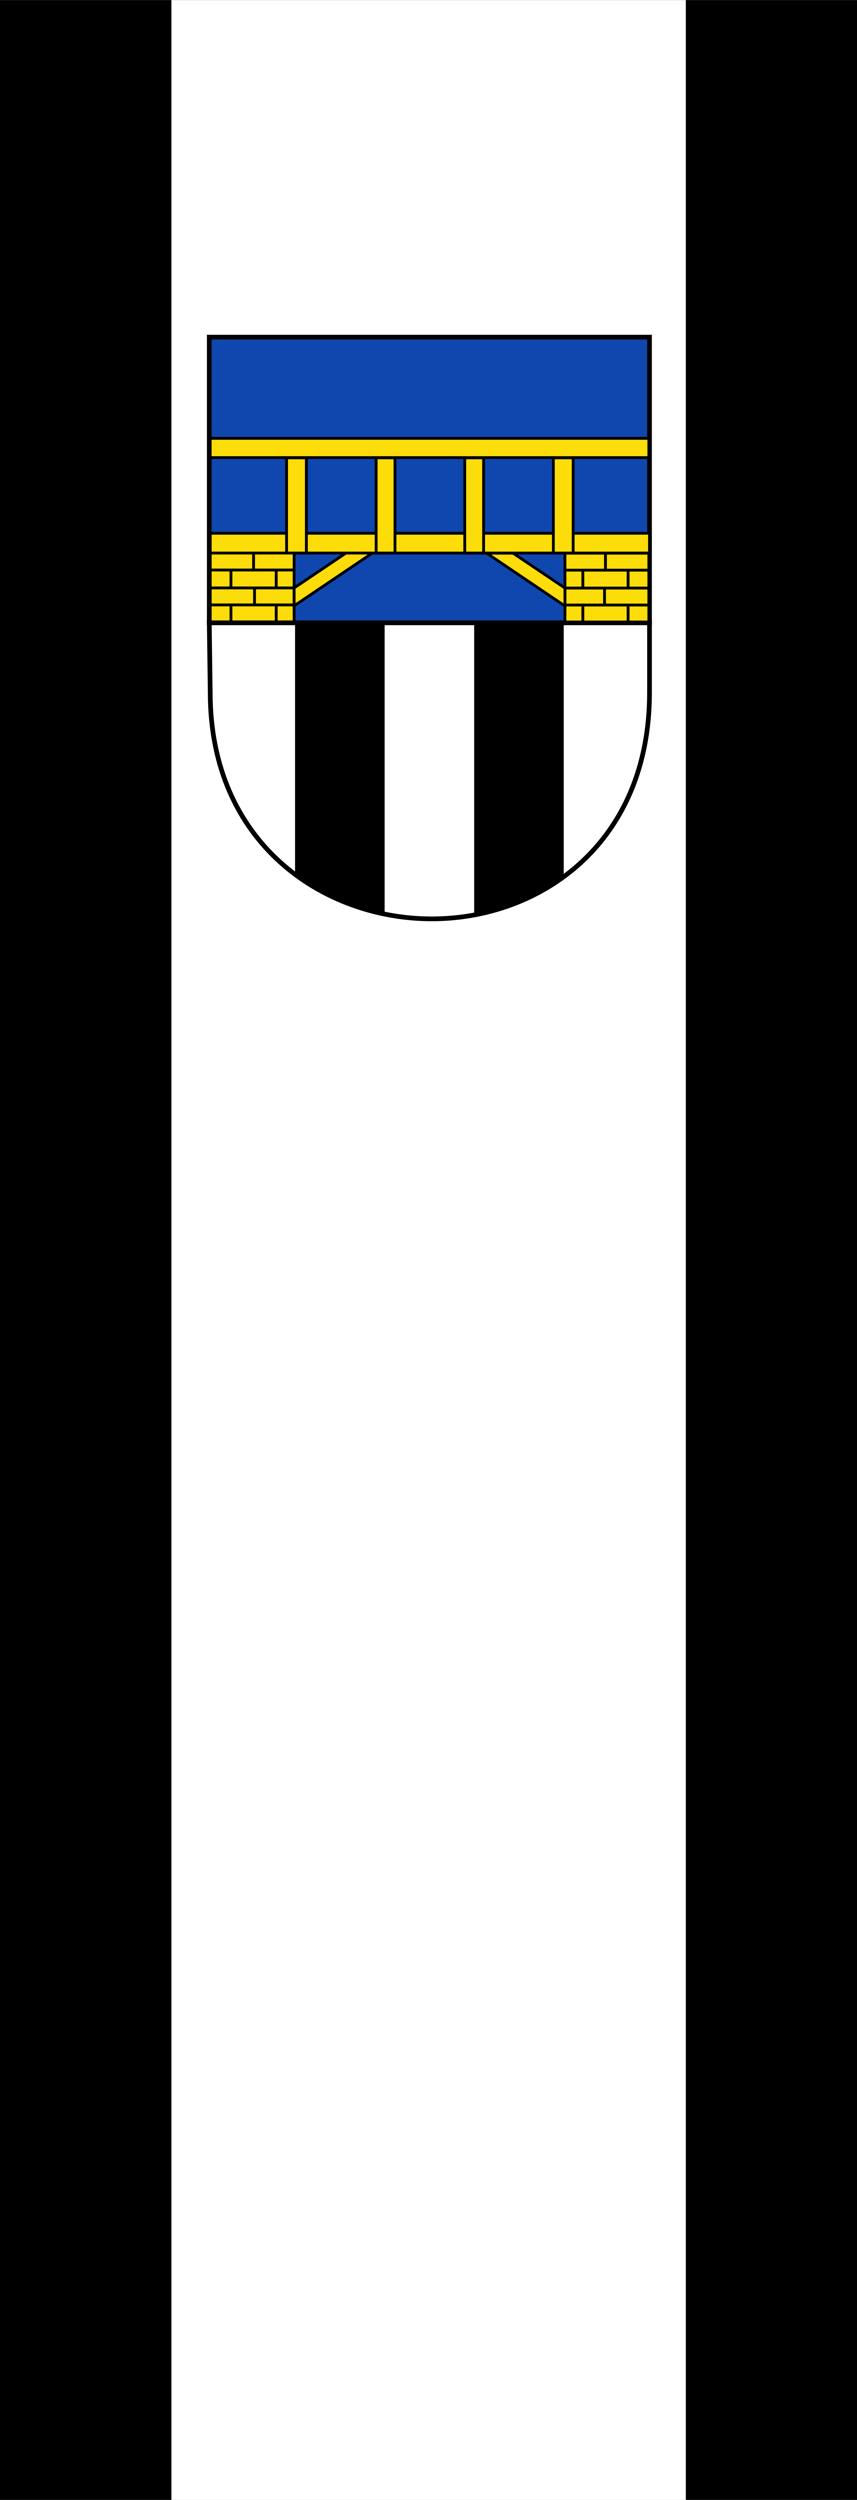
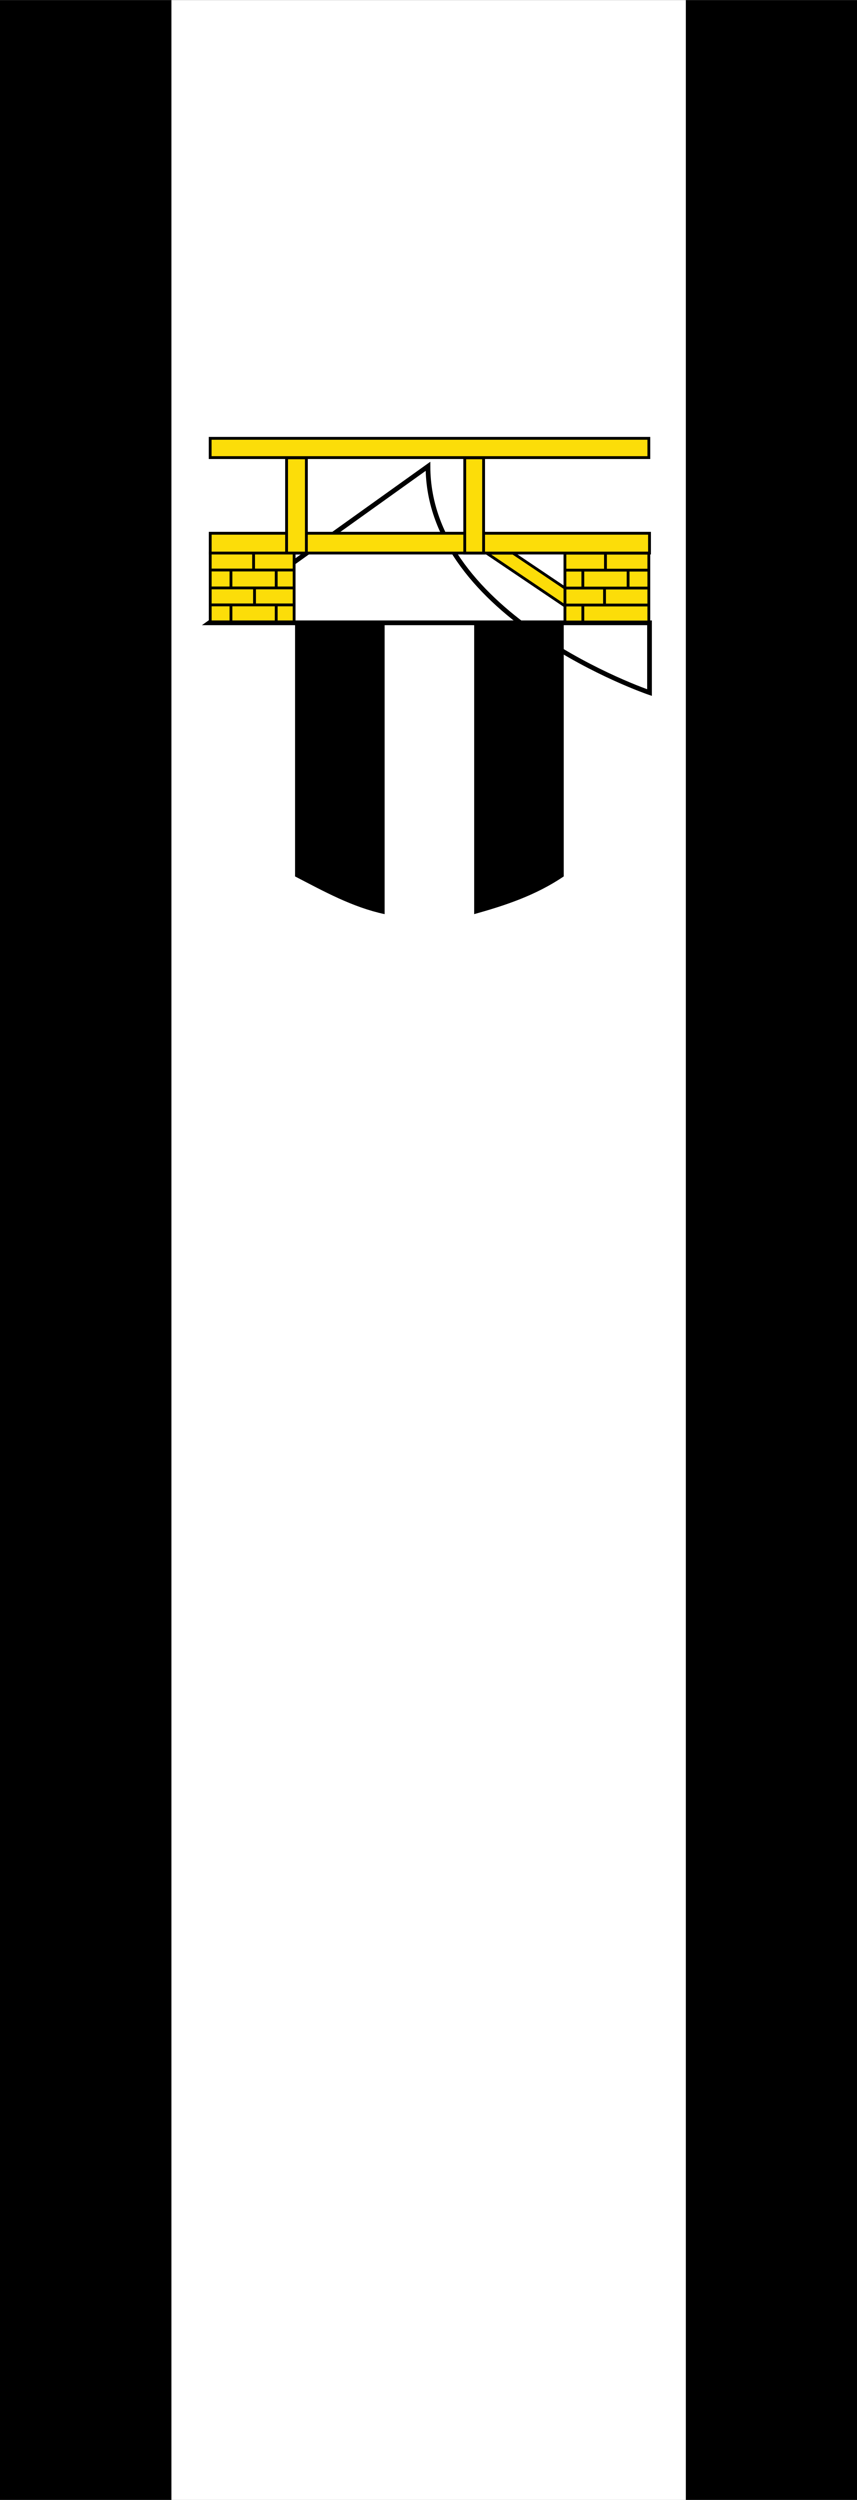
<svg xmlns="http://www.w3.org/2000/svg" xmlns:ns1="http://sodipodi.sourceforge.net/DTD/sodipodi-0.dtd" xmlns:ns2="http://www.inkscape.org/namespaces/inkscape" height="875" width="300" version="1.1" id="svg80" ns1:docname="Banner_Erndtebrueck.svg" ns2:version="1.1.1 (3bf5ae0d25, 2021-09-20)">
  <rect width="100%" height="100%" fill="#808080" stroke="none" />
  <defs id="defs84" />
  <ns1:namedview id="namedview82" pagecolor="#ffffff" bordercolor="#666666" borderopacity="1.0" ns2:pageshadow="2" ns2:pageopacity="0.0" ns2:pagecheckerboard="0" showgrid="false" ns2:zoom="0.67235753" ns2:cx="366.62042" ns2:cy="112.29145" ns2:window-width="1920" ns2:window-height="1017" ns2:window-x="-8" ns2:window-y="-8" ns2:window-maximized="1" ns2:current-layer="g78" />
  <g transform="matrix(0.998,0,0,0.998,0.342,-175.958)" id="g10">
    <rect height="877" width="60.138" y="176.36" x="-0.343" fill="#000" id="rect4" style="fill:#000000" />
    <rect height="877" width="60.138" y="176.36" x="240.21" fill="#000" id="rect6" style="fill:#000000" />
    <rect height="877" width="180.41" y="176.36" x="59.795" fill="#f4f0e8" id="rect8" style="fill:#ffffff" />
  </g>
  <g transform="matrix(0.33,0,0,0.33,70.288,115.037)" id="g78">
-     <rect stroke-linejoin="miter" stroke-dasharray="none" height="303" width="467" stroke="#000000" stroke-linecap="round" stroke-miterlimit="4" y="9" x="9" stroke-width="5" fill="#0039a6" id="rect12" style="fill:#0f47af" />
-     <path stroke-linejoin="miter" d="m9,312,467,0,0,74c0,160-116,240-231,240s-235-80-235-240z" stroke="#000" stroke-linecap="round" stroke-miterlimit="4" stroke-width="5" fill="#f4f0e8" id="path14" style="fill:#ffffff" />
+     <path stroke-linejoin="miter" d="m9,312,467,0,0,74s-235-80-235-240z" stroke="#000" stroke-linecap="round" stroke-miterlimit="4" stroke-width="5" fill="#f4f0e8" id="path14" style="fill:#ffffff" />
    <rect stroke-linejoin="miter" stroke-dasharray="none" height="20.429" width="465.35" stroke="#000" stroke-linecap="round" stroke-miterlimit="4" y="116.33" x="9.943" stroke-width="3" fill="#ffd200" id="rect16" style="fill:#fcdd09" />
    <rect stroke-linejoin="miter" stroke-dasharray="none" height="21" width="466" stroke="#000" stroke-linecap="round" stroke-miterlimit="4" y="217" x="10" stroke-width="3" fill="#ffd200" id="rect18" style="fill:#fcdd09" />
-     <rect stroke-linejoin="miter" stroke-dasharray="none" height="101" width="20" stroke="#000" stroke-linecap="round" stroke-miterlimit="4" y="137" x="186" stroke-width="3" fill="#ffd200" id="rect20" style="fill:#fcdd09" />
    <rect stroke-linejoin="miter" stroke-dasharray="none" height="101" width="21" stroke="#000" stroke-linecap="round" stroke-miterlimit="4" y="137" x="91" stroke-width="3" fill="#ffd200" id="rect22" style="fill:#fcdd09" />
    <rect stroke-linejoin="miter" stroke-dasharray="none" height="101" width="20" stroke="#000" stroke-linecap="round" stroke-miterlimit="4" y="137" x="280" stroke-width="3" fill="#ffd200" id="rect24" style="fill:#fcdd09" />
-     <rect stroke-linejoin="miter" stroke-dasharray="none" height="101" width="21" stroke="#000" stroke-linecap="round" stroke-miterlimit="4" y="137" x="374" stroke-width="3" fill="#ffd200" id="rect26" style="fill:#fcdd09" />
    <rect stroke-dasharray="none" height="73" width="89" stroke="#000" stroke-miterlimit="4" y="238" x="10" stroke-width="3" fill="#ffd200" id="rect28" style="fill:#fcdd09" />
    <path stroke-linejoin="miter" d="m10,256,90,0" stroke="#000" stroke-linecap="butt" stroke-miterlimit="4" stroke-dasharray="none" stroke-width="3" fill="none" id="path30" />
    <path stroke-linejoin="miter" d="m56,238,0,17" stroke="#000" stroke-linecap="butt" stroke-miterlimit="4" stroke-dasharray="none" stroke-width="3" fill="none" id="path32" />
    <path stroke-linejoin="miter" d="m32,256,0,19" stroke="#000" stroke-linecap="butt" stroke-miterlimit="4" stroke-dasharray="none" stroke-width="3" fill="none" id="path34" />
    <path stroke-linejoin="miter" d="m80,256,0,18" stroke="#000" stroke-linecap="butt" stroke-miterlimit="4" stroke-dasharray="none" stroke-width="3" fill="none" id="path36" />
    <path stroke-linejoin="miter" d="m32,292,0,19" stroke="#000" stroke-linecap="butt" stroke-miterlimit="4" stroke-dasharray="none" stroke-width="3" fill="none" id="path38" />
    <path stroke-linejoin="miter" d="m80,293,0,17" stroke="#000" stroke-linecap="butt" stroke-miterlimit="4" stroke-dasharray="none" stroke-width="3" fill="none" id="path40" />
    <path stroke-linejoin="miter" d="m57,274,0,20" stroke="#000" stroke-linecap="butt" stroke-miterlimit="4" stroke-dasharray="none" stroke-width="3" fill="none" id="path42" />
    <path stroke-linejoin="miter" d="m9,275,90,0" stroke="#000" stroke-linecap="butt" stroke-miterlimit="4" stroke-dasharray="none" stroke-width="3" fill="none" id="path44" />
    <path stroke-linejoin="miter" d="m10,293,90,0" stroke="#000" stroke-linecap="butt" stroke-miterlimit="4" stroke-dasharray="none" stroke-width="3" fill="none" id="path46" />
-     <path stroke-linejoin="miter" d="m154,238,28,0-83,56,0-19z" stroke="#000" stroke-linecap="butt" stroke-miterlimit="4" stroke-dasharray="none" stroke-width="3" fill="#ffd200" id="path48" style="fill:#fcdd09" />
    <g transform="matrix(-1,0,0,1,485.283,0.131)" stroke="#000" stroke-dasharray="none" stroke-miterlimit="4" stroke-width="3" id="g72" style="fill:#fcdd09">
      <rect height="73" width="89" y="238" x="10" fill="#ffd200" id="rect50" style="fill:#fcdd09" />
      <path stroke-linejoin="miter" d="m10,256,90,0" stroke-linecap="butt" fill="none" id="path52" style="fill:#fcdd09" />
      <path stroke-linejoin="miter" d="m56,238,0,17" stroke-linecap="butt" fill="none" id="path54" style="fill:#fcdd09" />
      <path stroke-linejoin="miter" d="m32,256,0,19" stroke-linecap="butt" fill="none" id="path56" style="fill:#fcdd09" />
      <path stroke-linejoin="miter" d="m80,256,0,18" stroke-linecap="butt" fill="none" id="path58" style="fill:#fcdd09" />
-       <path stroke-linejoin="miter" d="m32,292,0,19" stroke-linecap="butt" fill="none" id="path60" style="fill:#fcdd09" />
      <path stroke-linejoin="miter" d="m80,293,0,17" stroke-linecap="butt" fill="none" id="path62" style="fill:#fcdd09" />
      <path stroke-linejoin="miter" d="m57,274,0,20" stroke-linecap="butt" fill="none" id="path64" style="fill:#fcdd09" />
      <path stroke-linejoin="miter" d="m9,275,90,0" stroke-linecap="butt" fill="none" id="path66" style="fill:#fcdd09" />
      <path stroke-linejoin="miter" d="m10,293,90,0" stroke-linecap="butt" fill="none" id="path68" style="fill:#fcdd09" />
      <path stroke-linejoin="miter" d="m154,238,28,0-83,56,0-19z" stroke-linecap="butt" fill="#ffd200" id="path70" style="fill:#fcdd09" />
    </g>
    <path fill="#000" d="m100,311,95,0,0,310c-34.236-7.339-64.411-24.153-95-40z" id="path74" style="fill:#000000" />
    <path fill="#000" d="m385,311-95,0,0,310c32.597-9.147,64.89-19.662,95-40z" id="path76" style="fill:#000000" />
  </g>
</svg>